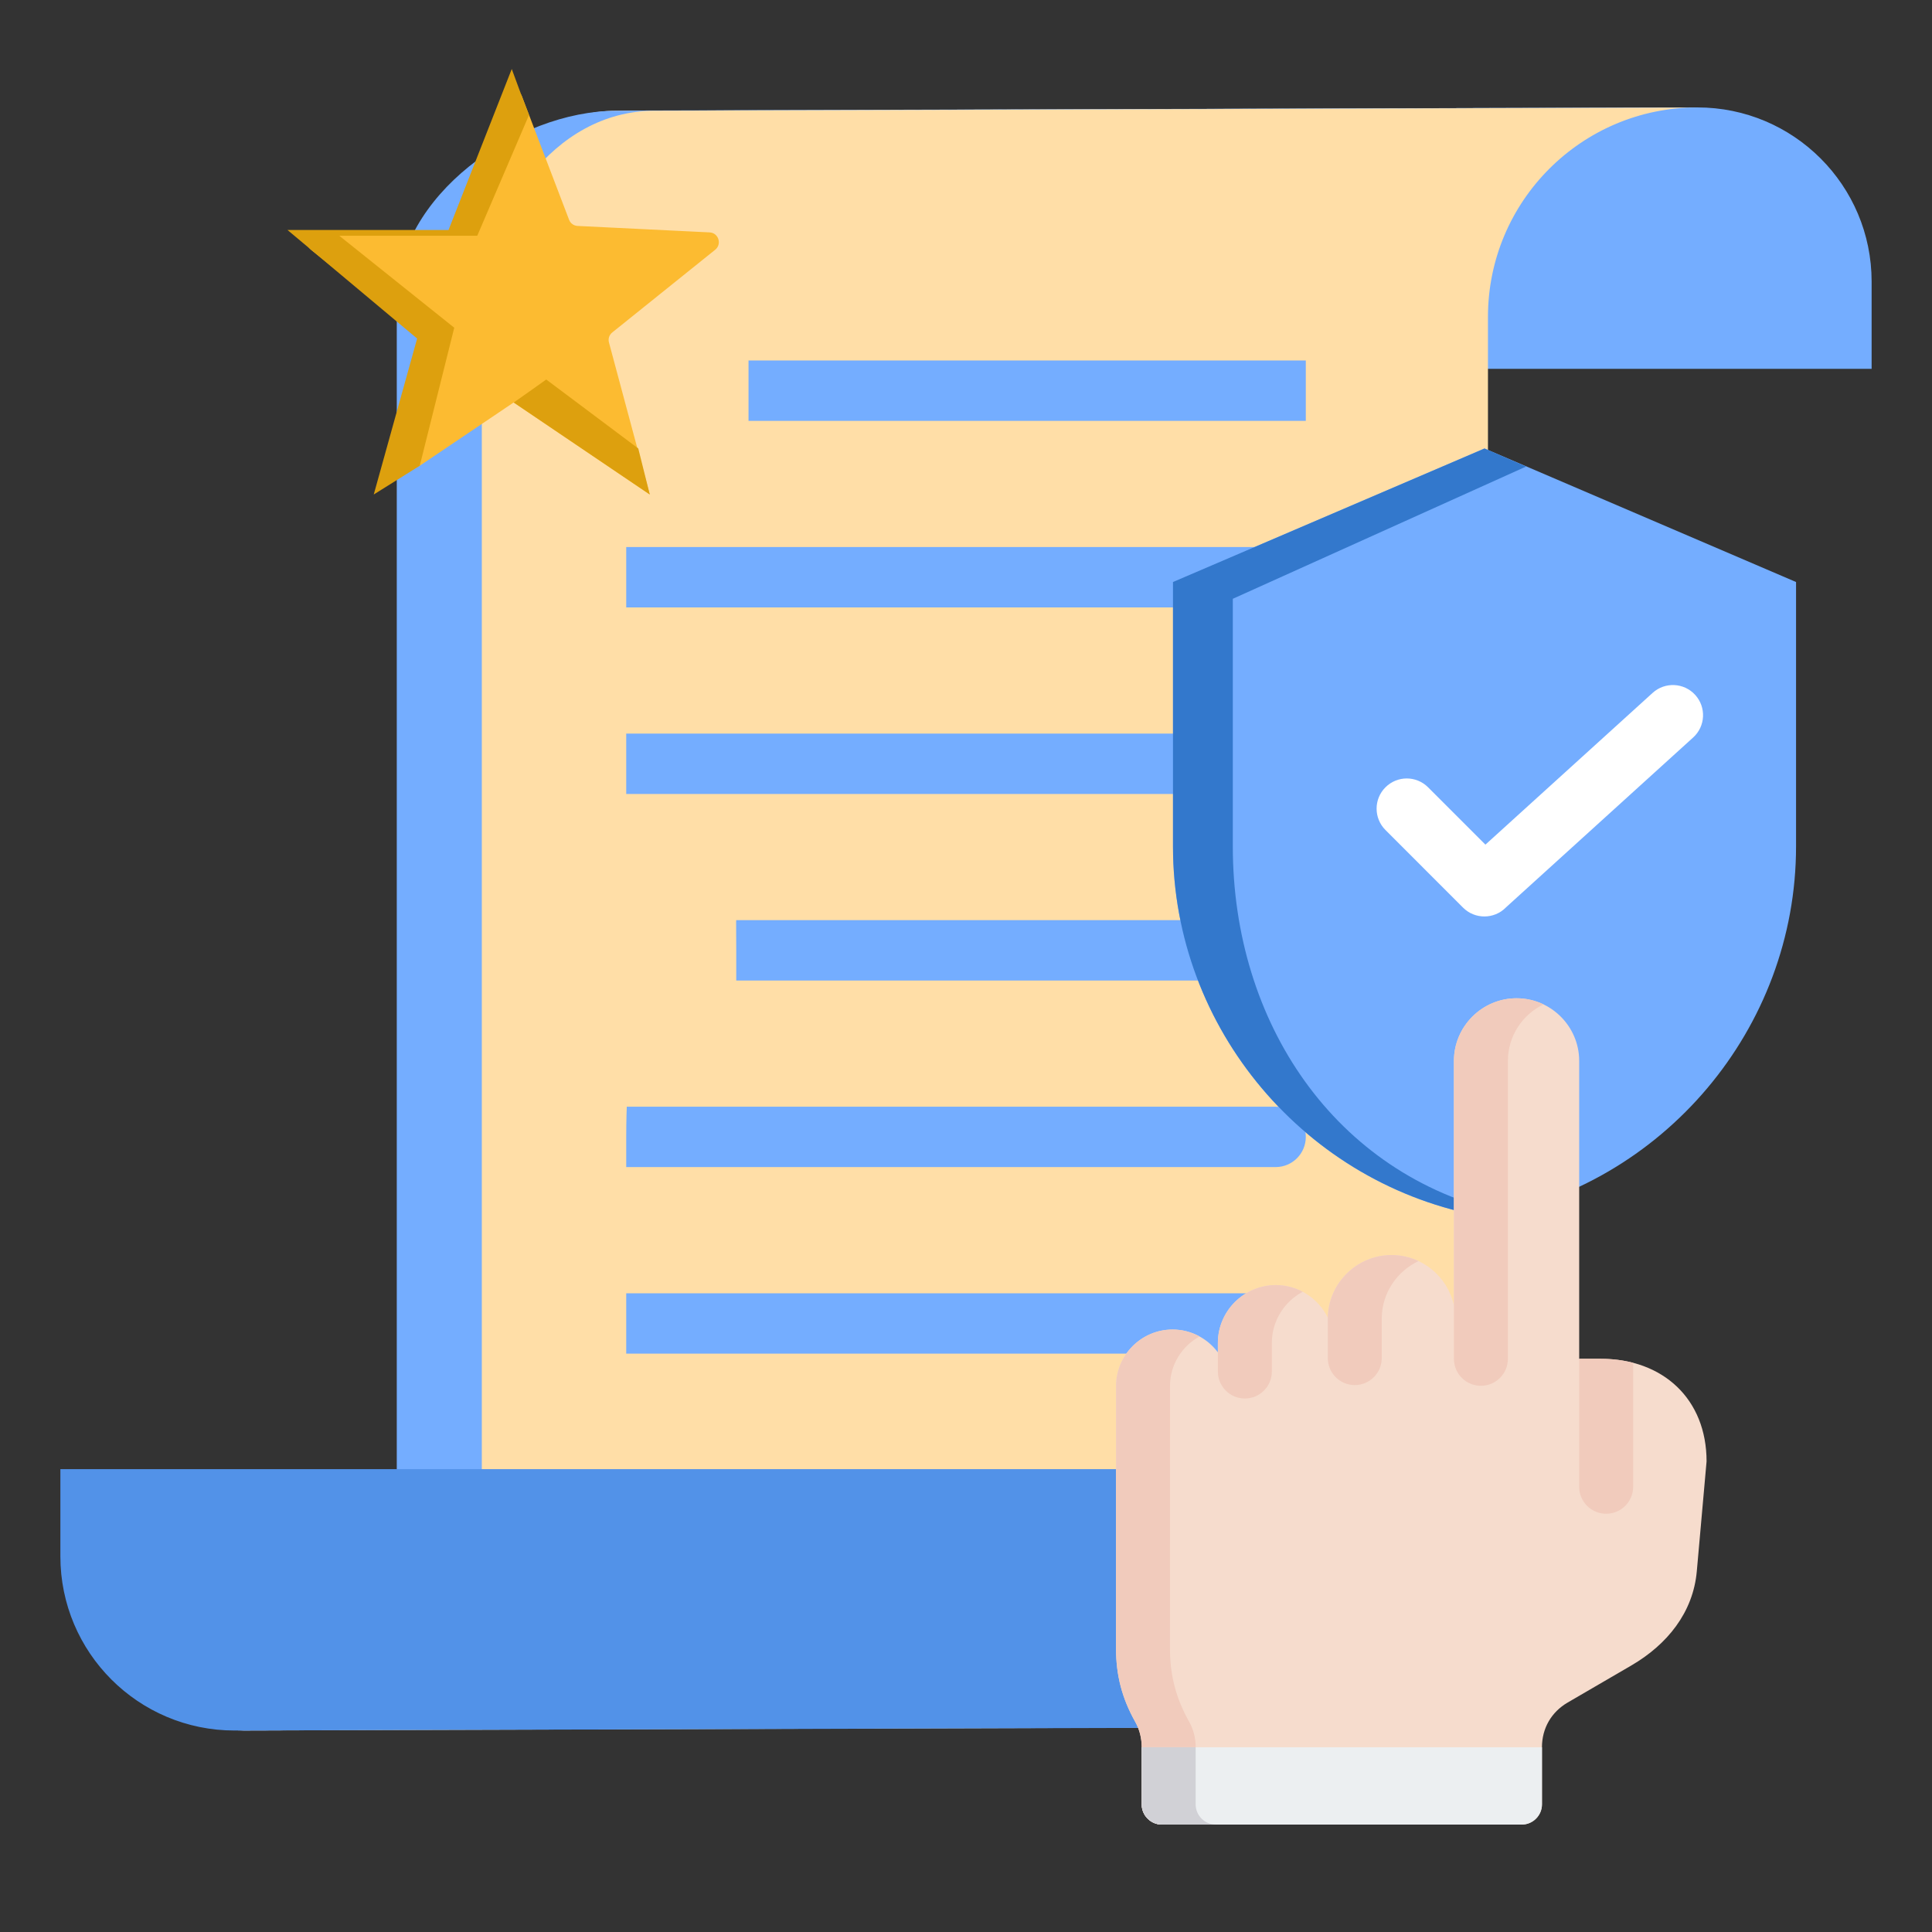
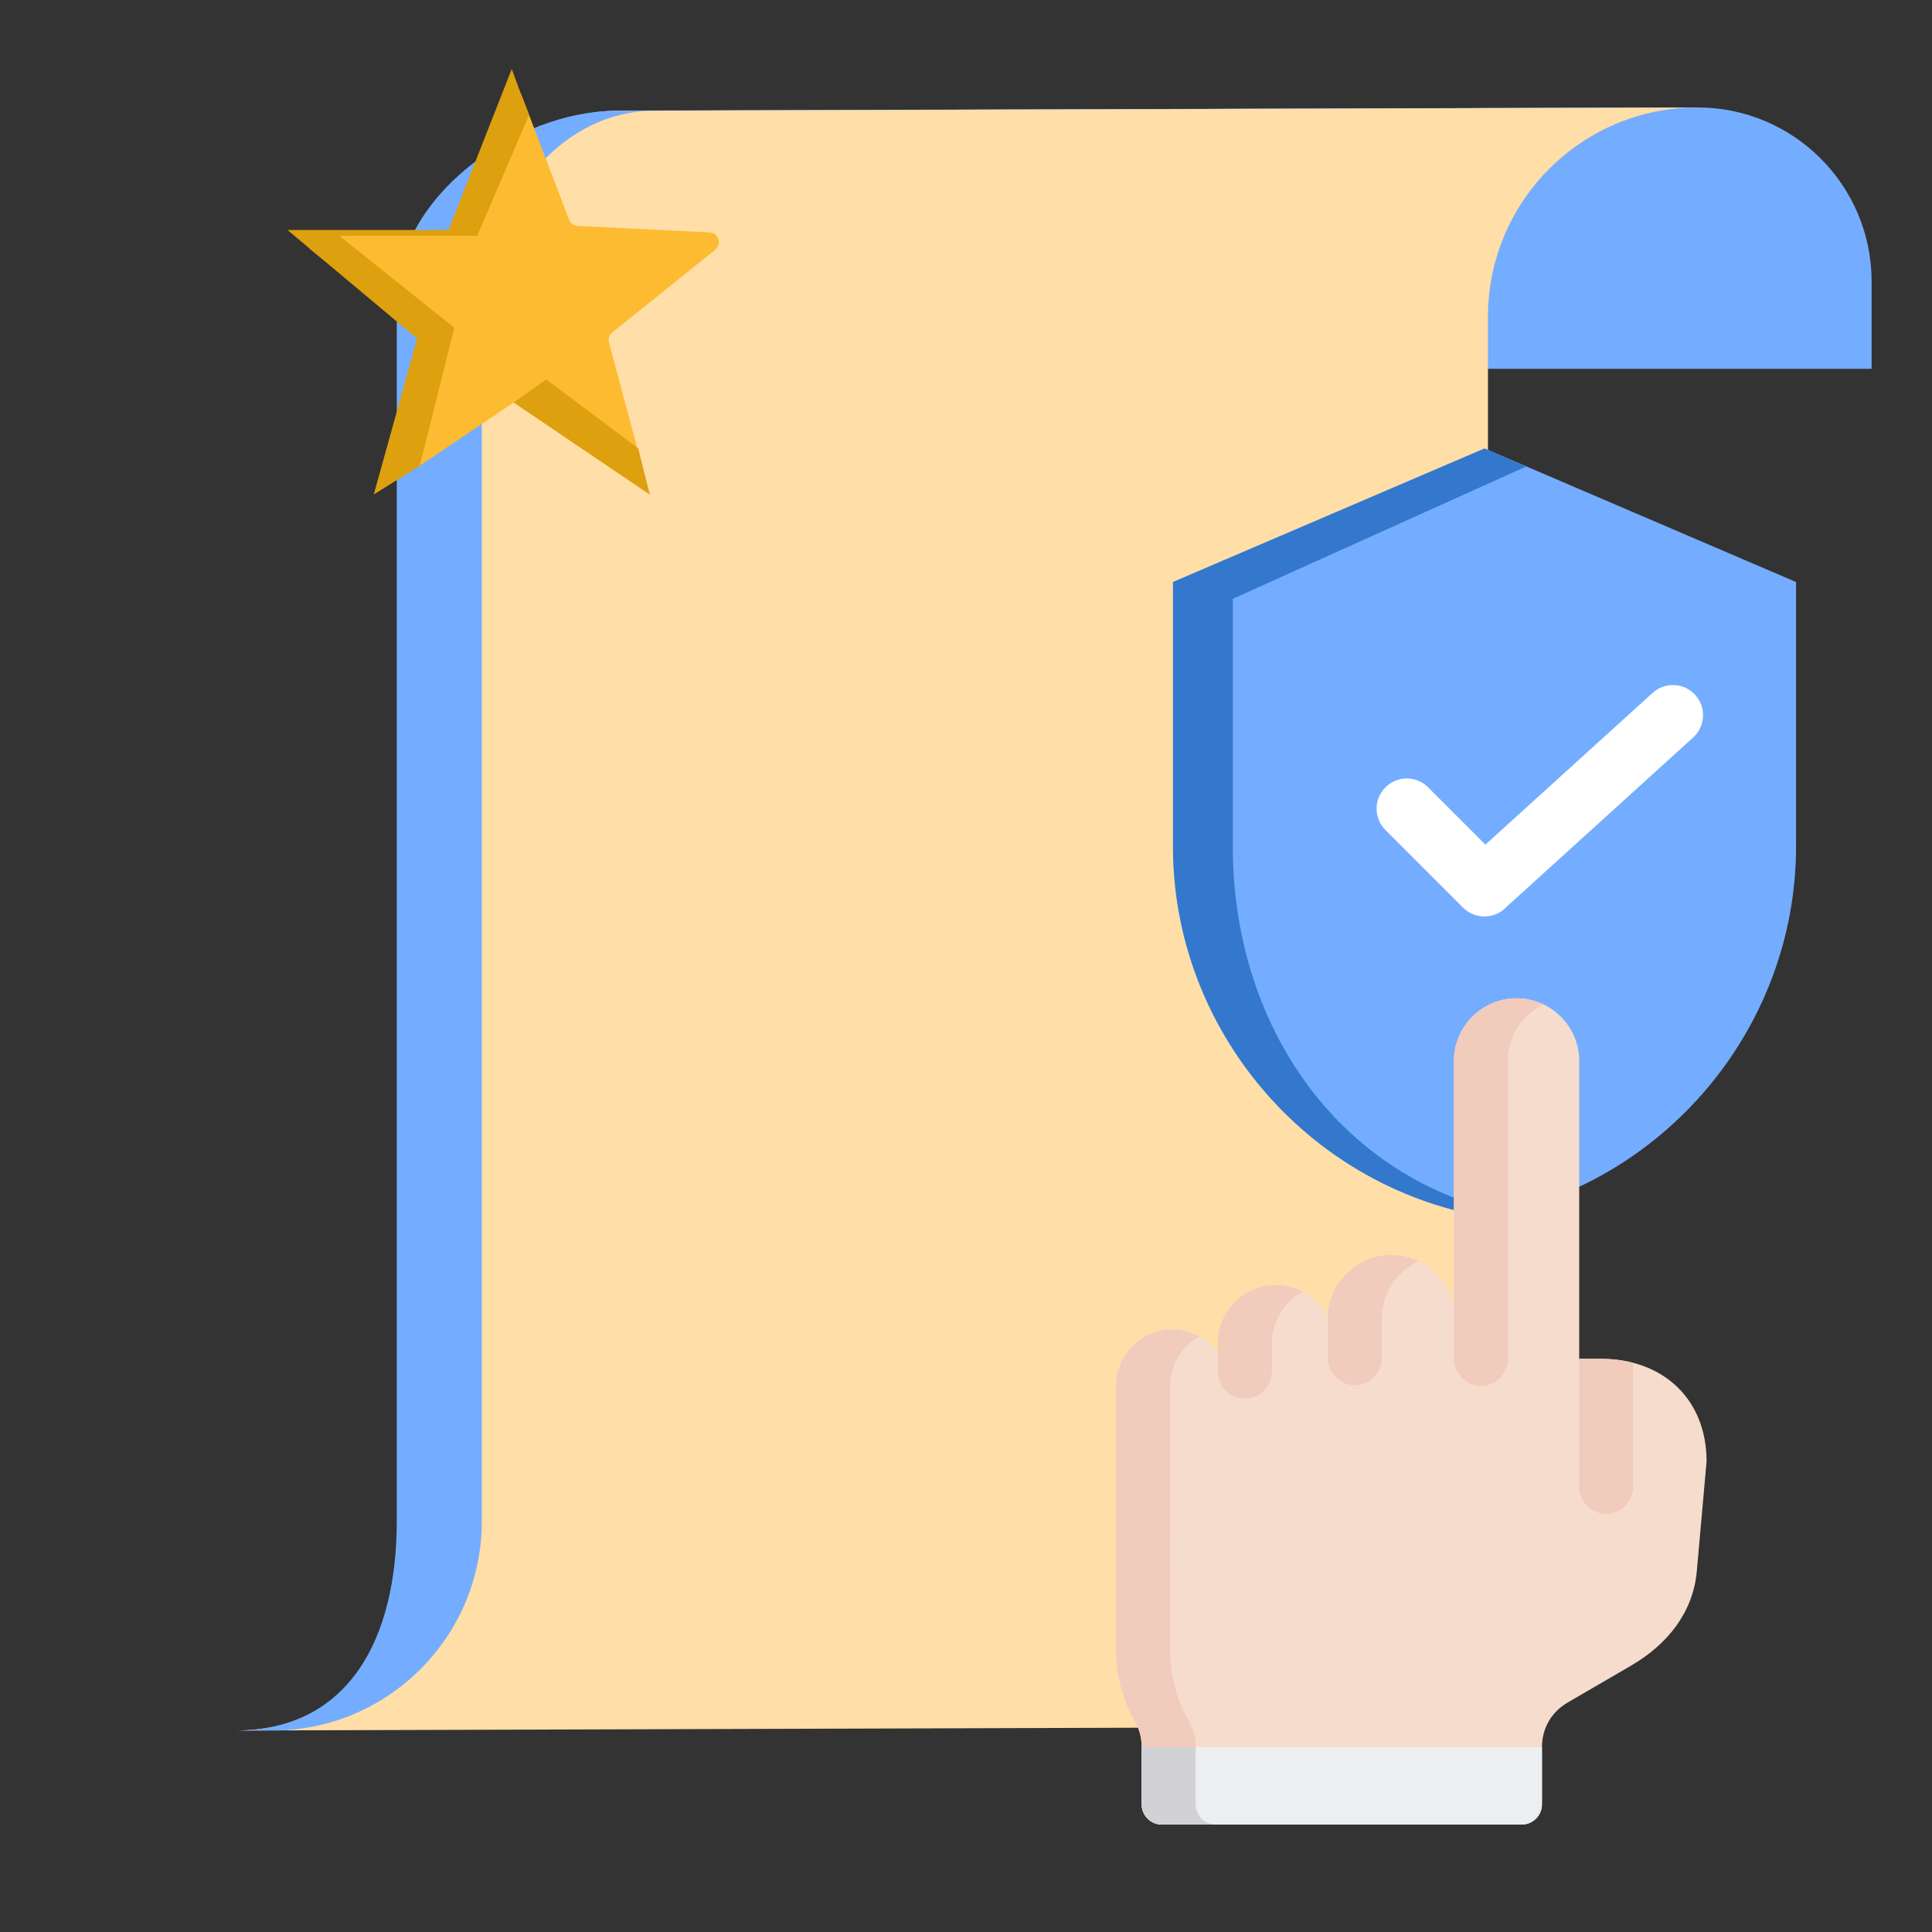
<svg xmlns="http://www.w3.org/2000/svg" width="60" height="60" viewBox="0 0 60 60" fill="none">
  <rect x="0" y="0" width="60" height="60" fill="#333333" stroke="none" />
  <path fill-rule="evenodd" clip-rule="evenodd" d="M52.714 3.336L19.13 3.433C22.118 3.433 24.54 6.856 24.54 8.844C24.54 10.831 24.334 10.657 23.873 11.454H58.125C58.125 11.454 58.125 9.733 58.125 8.746C58.125 5.758 55.703 3.336 52.714 3.336Z" fill="#74ADFF" />
  <path fill-rule="evenodd" clip-rule="evenodd" d="M13.791 47.239C13.791 50.831 10.879 53.743 7.286 53.743L40.871 53.639C43.956 53.629 46.21 50.433 46.21 47.239C46.21 34.641 46.21 22.43 46.21 9.84C46.21 6.248 49.122 3.336 52.715 3.336L19.13 3.44C16.045 3.45 13.791 6.646 13.791 9.841V47.239Z" fill="#FFDEA7" />
  <path fill-rule="evenodd" clip-rule="evenodd" d="M12.322 47.239C12.322 50.831 10.879 53.743 7.286 53.743L8.684 53.739C12.172 53.62 14.963 50.755 14.963 47.239V9.84C14.963 6.646 17.216 3.449 20.302 3.44L52.489 3.34C52.564 3.337 52.639 3.336 52.715 3.336L19.13 3.44C16.045 3.449 12.322 6.091 12.322 9.286V28.54L12.322 47.239Z" fill="#74ADFF" />
-   <path fill-rule="evenodd" clip-rule="evenodd" d="M7.285 53.743L40.87 53.646C37.882 53.646 35.459 50.222 35.459 48.235C35.459 46.248 35.666 46.421 36.127 45.625H1.875C1.875 45.625 1.875 47.346 1.875 48.333C1.875 51.321 4.297 53.743 7.285 53.743Z" fill="#5292E8" />
-   <path fill-rule="evenodd" clip-rule="evenodd" d="M19.448 40.164C19.448 40.164 19.448 40.584 19.448 41.102C19.448 41.62 19.448 42.039 19.448 42.039H39.615C40.133 42.039 40.553 41.62 40.553 41.102C40.553 40.584 40.133 40.164 39.615 40.164H19.448ZM23.246 11.195C23.246 11.195 23.246 11.615 23.246 12.133C23.246 12.65 23.246 13.07 23.246 13.07H40.553C40.553 13.07 40.553 12.65 40.553 12.133C40.553 11.615 40.553 11.195 40.553 11.195H23.246ZM19.448 16.989C19.448 16.989 19.448 17.409 19.448 17.926C19.448 18.444 19.448 18.864 19.448 18.864H39.615C40.133 18.864 40.553 18.444 40.553 17.926C40.553 17.409 40.133 16.989 39.615 16.989H19.448ZM19.448 22.783C19.448 22.783 19.448 23.203 19.448 23.72C19.448 24.238 19.448 24.658 19.448 24.658H39.615C40.133 24.658 40.553 24.238 40.553 23.72C40.553 23.203 40.133 22.783 39.615 22.783H19.448ZM22.865 28.576C22.857 28.571 22.865 28.996 22.865 29.514C22.865 30.032 22.865 30.451 22.865 30.451H39.615C40.133 30.451 40.553 30.032 40.553 29.514C40.553 28.996 40.133 28.576 39.615 28.576H22.865ZM19.465 34.37C19.465 34.37 19.448 34.79 19.448 35.308C19.448 35.826 19.448 36.245 19.448 36.245H39.615C40.133 36.245 40.553 35.826 40.553 35.308C40.553 34.79 40.133 34.37 39.615 34.37H19.465Z" fill="#74ADFF" />
  <path fill-rule="evenodd" clip-rule="evenodd" d="M15.65 2.989L14.195 6.822C14.151 6.937 14.318 7.211 14.195 7.217H9.832C9.553 7.23 9.439 7.581 9.657 7.756L12.852 10.324C12.948 10.401 12.987 10.521 12.955 10.64L11.879 14.596C11.806 14.865 12.803 14.617 13.036 14.464L15.951 12.5L20.179 15.357L18.913 10.64C18.88 10.521 18.919 10.401 19.015 10.324L22.211 7.756C22.428 7.581 22.314 7.23 22.035 7.217L17.941 7.017C17.818 7.011 17.716 6.937 17.672 6.822L16.209 2.989C16.111 2.73 15.748 2.73 15.65 2.989Z" fill="#FCBB31" />
  <path d="M13.929 7.143L15.893 2.143C15.893 2.143 16.325 3.322 16.429 3.571L14.822 7.321H10.536L14.107 10.178L13.036 14.464L11.607 15.357L12.954 10.514L8.929 7.143H13.929Z" fill="#DDA00E" />
  <path d="M16.964 11.786C16.964 11.786 16.058 12.432 15.955 12.5L20.179 15.357C20.179 15.357 20.179 15.357 19.822 13.928L16.964 11.786Z" fill="#DDA00E" />
  <path fill-rule="evenodd" clip-rule="evenodd" d="M46.103 13.928L55.778 18.075V26.286C55.778 31.949 51.644 36.821 46.103 37.786C40.563 36.821 36.429 31.949 36.429 26.286V18.075L46.103 13.928Z" fill="#74ADFF" />
  <path fill-rule="evenodd" clip-rule="evenodd" d="M46.103 13.928L47.394 14.489L38.286 18.596V26.286C38.286 31.747 41.445 36.472 46.689 37.668C46.495 37.712 46.3 37.752 46.103 37.786C40.562 36.82 36.428 31.949 36.428 26.286V18.075L46.103 13.928Z" fill="#3378CC" />
  <path fill-rule="evenodd" clip-rule="evenodd" d="M43.026 25.776C42.66 25.41 42.66 24.816 43.026 24.451C43.392 24.084 43.985 24.084 44.351 24.451L46.131 26.231L51.324 21.518C51.706 21.171 52.298 21.198 52.646 21.581C52.994 21.963 52.966 22.555 52.584 22.902L46.767 28.181L46.762 28.187C46.396 28.553 45.802 28.553 45.436 28.187L43.026 25.776Z" fill="white" />
  <path fill-rule="evenodd" clip-rule="evenodd" d="M49.043 42.199V32.946C49.043 31.877 48.168 31.002 47.098 31.002C46.028 31.002 45.153 31.877 45.153 32.946V40.541C44.96 39.649 44.163 38.976 43.216 38.976C42.141 38.976 41.256 39.845 41.235 40.919C40.942 40.322 40.327 39.909 39.62 39.909C38.631 39.909 37.822 40.718 37.822 41.706V41.998C37.501 41.569 36.989 41.29 36.415 41.29C35.449 41.29 34.659 42.081 34.659 43.046C34.659 47.488 34.659 48.138 34.659 51.193C34.659 52.028 34.846 52.744 35.255 53.472C35.387 53.706 35.457 53.975 35.457 54.263V56.036C35.457 56.382 35.739 56.664 36.085 56.664H47.258C47.605 56.664 47.887 56.382 47.887 56.036V54.263C47.887 53.675 48.177 53.17 48.685 52.874L50.659 51.725C51.775 51.074 52.582 50.081 52.696 48.794L52.999 45.385C52.999 43.45 51.648 42.199 49.714 42.199H49.043V42.199Z" fill="#F6DCCD" />
  <path fill-rule="evenodd" clip-rule="evenodd" d="M37.253 41.505C37.004 41.368 36.718 41.29 36.415 41.29C35.449 41.29 34.659 42.081 34.659 43.046C34.659 47.488 34.659 48.138 34.659 51.193C34.659 52.028 34.846 52.744 35.255 53.472C35.387 53.706 35.457 53.975 35.457 54.263V56.036C35.457 56.382 35.739 56.664 36.085 56.664H37.761C37.415 56.664 37.133 56.382 37.133 56.036V54.263C37.133 53.974 37.062 53.706 36.931 53.472C36.522 52.744 36.334 52.028 36.334 51.193C36.334 48.138 36.335 47.488 36.335 43.046C36.335 42.383 36.707 41.803 37.253 41.505ZM41.236 40.919C41.256 39.845 42.141 38.976 43.216 38.976C43.515 38.976 43.799 39.043 44.054 39.163C43.392 39.475 42.926 40.143 42.911 40.919V42.177C42.911 42.64 42.536 43.015 42.073 43.015C41.611 43.015 41.236 42.64 41.236 42.177C41.235 41.758 41.236 41.339 41.236 40.919ZM40.458 40.117C39.888 40.42 39.498 41.02 39.498 41.706V42.594C39.498 43.057 39.123 43.432 38.66 43.432C38.197 43.432 37.822 43.057 37.822 42.594C37.822 42.298 37.822 42.002 37.822 41.706C37.822 40.718 38.631 39.909 39.62 39.909C39.922 39.909 40.207 39.984 40.458 40.117ZM47.936 31.192C47.682 31.07 47.397 31.002 47.098 31.002C46.028 31.002 45.153 31.877 45.153 32.946V42.199C45.153 42.662 45.528 43.037 45.991 43.037C46.453 43.037 46.829 42.662 46.829 42.199C46.829 39.115 46.829 36.031 46.829 32.946C46.829 32.176 47.282 31.507 47.936 31.192ZM50.719 42.323C50.407 42.242 50.071 42.199 49.715 42.199H49.043V46.173C49.043 46.636 49.418 47.011 49.881 47.011C50.344 47.011 50.719 46.636 50.719 46.173V42.323Z" fill="#F1CBBC" />
  <path fill-rule="evenodd" clip-rule="evenodd" d="M47.887 54.263H35.457V56.036C35.457 56.382 35.739 56.664 36.085 56.664H47.258C47.604 56.664 47.887 56.382 47.887 56.036V54.263Z" fill="#ECEFF1" />
  <path fill-rule="evenodd" clip-rule="evenodd" d="M37.132 54.263H35.457V56.036L35.457 56.052L35.457 56.068L35.459 56.084L35.46 56.1L35.462 56.116L35.464 56.131L35.467 56.147C35.468 56.152 35.468 56.157 35.469 56.162L35.473 56.177L35.477 56.192L35.481 56.207L35.485 56.222L35.49 56.237L35.495 56.251L35.501 56.266C35.502 56.27 35.504 56.275 35.507 56.28C35.511 56.289 35.515 56.298 35.519 56.308L35.526 56.321L35.533 56.335L35.54 56.348C35.545 56.357 35.551 56.365 35.556 56.374L35.564 56.387L35.573 56.399L35.582 56.411L35.591 56.423C35.597 56.431 35.604 56.439 35.611 56.447C35.617 56.454 35.624 56.462 35.631 56.469L35.641 56.48L35.652 56.49C35.659 56.497 35.667 56.504 35.675 56.51C35.682 56.517 35.69 56.523 35.698 56.53L35.71 56.539L35.722 56.548L35.734 56.556L35.747 56.565C35.755 56.57 35.764 56.575 35.773 56.581L35.786 56.588L35.8 56.595L35.813 56.602C35.822 56.606 35.832 56.61 35.841 56.615L35.855 56.62L35.87 56.626L35.884 56.631L35.899 56.636L35.913 56.64L35.928 56.644L35.944 56.648L35.959 56.651L35.974 56.654L35.99 56.657L36.005 56.659L36.021 56.661L36.037 56.662L36.053 56.663L36.069 56.664L36.085 56.664H37.761C37.415 56.664 37.132 56.382 37.132 56.036V54.263Z" fill="#D1D1D6" />
</svg>